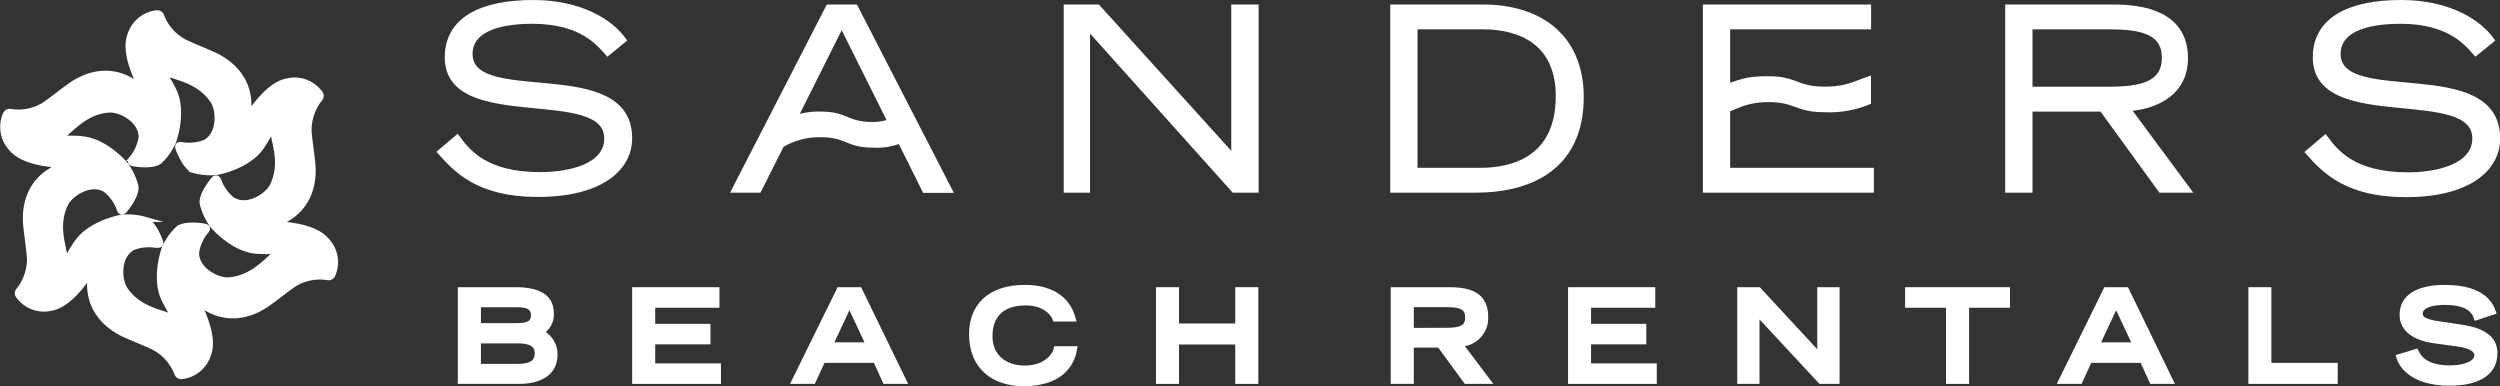
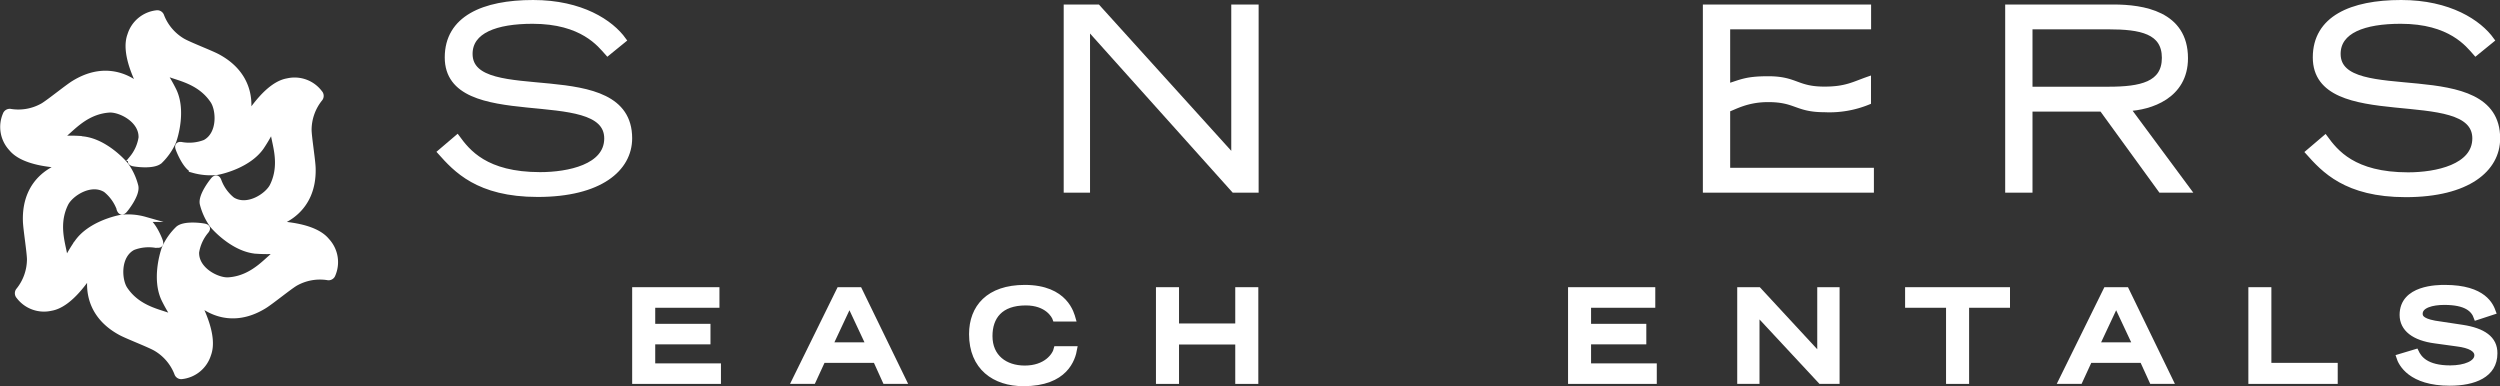
<svg xmlns="http://www.w3.org/2000/svg" viewBox="0 0 482.35 74.51">
  <rect x="0" y="0" width="482.35" height="74.51" fill="#333333" stroke="none" />
  <path d="M230.85,284.37c0-4.46,5-6.31,12.08-6.31,9.62,0,13,4.52,14.47,6.17l3.11-2.53c-2.43-3.4-8.16-7.23-17.48-7.23-9.61,0-16.55,3.06-16.55,10.58,0,14.32,30.77,4.91,30.77,15.63,0,5.49-7.42,7-12.86,7-10.58,0-14-4.46-16-7.18l-3.3,2.81c3,3.35,7.28,8.16,18.83,8.16,12,0,17.72-4.9,17.72-10.83C261.62,284.86,230.85,295.05,230.85,284.37Z" transform="translate(-140.17 -273.97)" fill="#fff" stroke="#fff" stroke-miterlimit="10" />
-   <path d="M305.2,275.34H300l-18.15,35.3h4.75l4.36-8.69a14.16,14.16,0,0,1,7.63-2c5,0,5,2,10,2a11.93,11.93,0,0,0,5.24-.82l4.76,9.55h4.8ZM308.51,298c-5,0-5-2-10-2a13.81,13.81,0,0,0-5,.76l9.06-18.08,9.35,18.74A9.87,9.87,0,0,1,308.51,298Z" transform="translate(-140.17 -273.97)" fill="#fff" stroke="#fff" stroke-miterlimit="10" />
  <polygon points="238.06 30.4 211.8 1.37 205.73 1.37 205.73 36.67 209.81 36.67 209.81 5.16 238.06 36.67 242.34 36.67 242.34 1.37 238.06 1.37 238.06 30.4" fill="#fff" stroke="#fff" stroke-miterlimit="10" />
-   <path d="M426.32,275.34H408.9v35.3H425c9.32,0,20.24-3.6,20.24-18C445.21,281.12,437.3,275.34,426.32,275.34Zm-.68,31.51H413.17V279.13h13.15c7.19,0,14.52,3.06,14.52,13.4C440.84,306.41,429.14,306.85,425.64,306.85Z" transform="translate(-140.17 -273.97)" fill="#fff" stroke="#fff" stroke-miterlimit="10" />
  <path d="M473.49,295.1c1.35-.46,3.71-1.93,7.82-1.93,5.43,0,5.43,1.95,10.86,1.95a19.77,19.77,0,0,0,8.49-1.46v-4.42c-2.87,1-4.32,1.94-8.48,1.94-5.43,0-5.43-2-10.86-2-4.22,0-5.16.61-7.83,1.44V279.13h27.19v-3.79H469.22v35.3h32v-3.79H473.49Z" transform="translate(-140.17 -273.97)" fill="#fff" stroke="#fff" stroke-miterlimit="10" />
  <path d="M561.82,285.2c0-8.64-8.25-9.86-13.88-9.86H527.55v35.3h4.27V295H545.7l11.36,15.64h5.29L550.7,294.91C555,294.71,561.82,292.58,561.82,285.2Zm-30,6V279.13H547c6.17,0,10.78.87,10.78,6s-4.61,6.07-10.78,6.07Z" transform="translate(-140.17 -273.97)" fill="#fff" stroke="#fff" stroke-miterlimit="10" />
  <path d="M604.79,307.72c-10.58,0-14-4.46-16-7.18l-3.3,2.81c3,3.35,7.28,8.16,18.84,8.16,12,0,17.72-4.9,17.72-10.83,0-15.82-30.78-5.63-30.78-16.31,0-4.46,5-6.31,12.09-6.31,9.61,0,13,4.52,14.46,6.17l3.11-2.53c-2.43-3.4-8.16-7.23-17.48-7.23-9.61,0-16.55,3.06-16.55,10.58,0,14.32,30.78,4.91,30.78,15.63C617.66,306.17,610.23,307.72,604.79,307.72Z" transform="translate(-140.17 -273.97)" fill="#fff" stroke="#fff" stroke-miterlimit="10" />
-   <path d="M244.52,338.07a3.84,3.84,0,0,0,2-3.67c0-3.35-2.76-4.52-6.92-4.52H229v17.66H240.3c4.3,0,6.94-1.8,6.94-5.13A4.71,4.71,0,0,0,244.52,338.07Zm-12.06-5.32h7.4c2.26,0,3.25.56,3.25,2.06s-1,2-3.25,2h-7.4Zm7.5,11.92h-7.5v-4.95H240c2.33,0,3.84.58,3.84,2.43C243.8,344.23,242.14,344.67,240,344.67Z" transform="translate(-140.17 -273.97)" fill="#fff" stroke="#fff" stroke-miterlimit="10" />
  <polygon points="125.92 65.94 136.58 65.94 136.58 62.98 125.92 62.98 125.92 58.88 138.31 58.88 138.31 55.91 122.47 55.91 122.47 73.57 138.6 73.57 138.6 70.61 125.92 70.61 125.92 65.94" fill="#fff" stroke="#fff" stroke-miterlimit="10" />
  <path d="M302.09,329.88l-8.69,17.66h3.66l1.87-4.06h10.18l1.84,4.06h3.64L306,329.88Zm-1.72,10.64,3.69-7.87,3.69,7.87Z" transform="translate(-140.17 -273.97)" fill="#fff" stroke="#fff" stroke-miterlimit="10" />
  <path d="M337.89,345c-3.79,0-6.73-2.14-6.73-6.19,0-3.67,2-6.41,6.93-6.41,4.12,0,5.48,2.5,5.68,3.11h3.45c-.27-.95-1.44-6.07-9.33-6.07-7,0-10.25,3.83-10.25,9,0,6.44,4.4,9.54,10,9.54,8.11,0,9.52-4.75,9.86-6.72H344C343.69,342.61,341.92,345,337.89,345Z" transform="translate(-140.17 -273.97)" fill="#fff" stroke="#fff" stroke-miterlimit="10" />
  <polygon points="238.83 62.91 226.98 62.91 226.98 55.91 223.53 55.91 223.53 73.57 226.98 73.57 226.98 65.97 238.83 65.97 238.83 73.57 242.28 73.57 242.28 55.91 238.83 55.91 238.83 62.91" fill="#fff" stroke="#fff" stroke-miterlimit="10" />
-   <path d="M426.8,335.15c0-4.32-3-5.27-7.19-5.27H409v17.66h3.45v-7h5.46l5.13,7h4.25l-5.42-7.19A5,5,0,0,0,426.8,335.15Zm-14.35,2.58v-5h6.65c2.82,0,4.25.41,4.25,2.48s-1.43,2.5-4.25,2.5Z" transform="translate(-140.17 -273.97)" fill="#fff" stroke="#fff" stroke-miterlimit="10" />
  <polygon points="306.48 65.94 317.14 65.94 317.14 62.98 306.48 62.98 306.48 58.88 318.87 58.88 318.87 55.91 303.04 55.91 303.04 73.57 319.16 73.57 319.16 70.61 306.48 70.61 306.48 65.94" fill="#fff" stroke="#fff" stroke-miterlimit="10" />
  <polygon points="351.12 68.66 339.32 55.91 335.68 55.91 335.68 73.57 338.98 73.57 338.98 60.36 351.27 73.57 354.43 73.57 354.43 55.91 351.12 55.91 351.12 68.66" fill="#fff" stroke="#fff" stroke-miterlimit="10" />
  <polygon points="368.07 58.88 375.97 58.88 375.97 73.57 379.42 73.57 379.42 58.88 387.31 58.88 387.31 55.91 368.07 55.91 368.07 58.88" fill="#fff" stroke="#fff" stroke-miterlimit="10" />
  <path d="M546.5,329.88l-8.7,17.66h3.67l1.87-4.06h10.17l1.85,4.06H559l-8.57-17.66Zm-1.73,10.64,3.69-7.87,3.69,7.87Z" transform="translate(-140.17 -273.97)" fill="#fff" stroke="#fff" stroke-miterlimit="10" />
  <polygon points="437.74 55.91 434.3 55.91 434.3 73.57 450.54 73.57 450.54 70.51 437.74 70.51 437.74 55.91" fill="#fff" stroke="#fff" stroke-miterlimit="10" />
  <path d="M615.28,337.14l-4.18-.63c-3.52-.43-4-1.24-4-2,0-1.62,2.35-2.21,4.68-2.21,4.2,0,5.64,1.36,6.19,2.94l3.26-1.07c-.44-1.21-1.75-4.73-9.35-4.73-1.36,0-8.23,0-8.23,5.29,0,2.7,2.28,4.47,6.36,5l4.22.58c2.53.32,3.84,1.07,3.84,2.21,0,1.53-2.33,2.45-5.15,2.45-4.66,0-6-1.87-6.6-3.15l-3.33,1c.41,1.33,2.26,5.07,9.84,5.07,4.71,0,8.69-1.55,8.69-5.73C621.57,339.28,619.24,337.75,615.28,337.14Z" transform="translate(-140.17 -273.97)" fill="#fff" stroke="#fff" stroke-miterlimit="10" />
  <path d="M453.2,227.74" transform="translate(-140.17 -273.97)" fill="#fff" stroke="#fff" stroke-miterlimit="10" />
  <path d="M178.41,332.29c.45.38,5.56,5.19,12.8.71,1.29-.8,4.64-3.53,5.93-4.32a9.58,9.58,0,0,1,6.21-1.16.88.88,0,0,0,1.05-.57,6.08,6.08,0,0,0-1.14-6.55c-2.45-3-8.69-3.14-9.64-3.31l-.05,0c.56-.19,7.27-2.22,7-10.73-.05-1.52-.74-5.78-.78-7.29a9.6,9.6,0,0,1,2.1-6,.89.89,0,0,0,0-1.2,6.09,6.09,0,0,0-6.24-2.29c-3.81.63-7.06,6-7.69,6.7l0,.05c.11-.58,1.72-7.41-5.79-11.45-1.33-.71-5.37-2.25-6.7-3a9.58,9.58,0,0,1-4.11-4.8.88.88,0,0,0-1-.62,6.09,6.09,0,0,0-5.11,4.26c-1.36,3.61,1.63,9.09,2,10h-.05c-.45-.38-5.56-5.19-12.81-.7-1.28.79-4.63,3.52-5.92,4.31a9.52,9.52,0,0,1-6.21,1.16.9.9,0,0,0-1.06.58,6.1,6.1,0,0,0,1.14,6.55c2.45,3,8.69,3.13,9.65,3.3l.1,0c-.56.2-7.28,2.22-7,10.74.05,1.51.74,5.78.78,7.29a9.6,9.6,0,0,1-2.1,6,.89.89,0,0,0,0,1.2,6.11,6.11,0,0,0,6.24,2.29c3.81-.63,7.06-6,7.68-6.7h0c-.11.58-1.72,7.41,5.79,11.45,1.33.71,5.37,2.25,6.7,3a9.58,9.58,0,0,1,4.11,4.8.88.88,0,0,0,1,.62,6.09,6.09,0,0,0,5.11-4.26c1.36-3.61-1.63-9.09-2-10Zm-8.08-11.05c.35.08,1,.12.8-.65-.08-.35-1.45-3.82-3-4.3a12,12,0,0,0-4.52-.39c-1.15.19-6.22,1.41-8.59,4.84l-.07.09a28.17,28.17,0,0,0-2,3.37h-.18a0,0,0,0,1-.05,0c.18-1.86-2.16-6.3.14-10.93.92-1.87,4.8-4.47,7.7-2.66a8.45,8.45,0,0,1,2.59,3.58l0,.09c.11.34.39.91,1,.37.26-.25,2.59-3.17,2.21-4.78a11.94,11.94,0,0,0-1.92-4.11c-.74-.9-4.33-4.68-8.49-5l-.16-.05a29.69,29.69,0,0,0-4,0l-.08-.17a0,0,0,0,1,0,0c1.7-.77,4.38-5,9.54-5.35,2.08-.13,6.27,1.93,6.15,5.34a8.25,8.25,0,0,1-1.81,4l.05,0c-.24.25-.59.79.16,1,.35.1,4,.66,5.25-.48a11.91,11.91,0,0,0,2.59-3.71c.42-1.09,1.89-6.09.11-9.86v0a30.38,30.38,0,0,0-2-3.48l.1-.15a0,0,0,0,1,0,0c1.51,1.09,6.53,1.29,9.39,5.59,1.16,1.73,1.47,6.4-1.54,8a8.4,8.4,0,0,1-4.4.45h0c-.34-.08-1-.12-.8.65.09.35,1.45,3.82,3,4.3a12.17,12.17,0,0,0,4.52.39c1.15-.19,6.22-1.45,8.6-4.88l0,0a29.88,29.88,0,0,0,2-3.45l.18,0a0,0,0,0,1,.05,0c-.18,1.85,2.15,6.3-.14,10.93-.92,1.87-4.81,4.47-7.7,2.66a8.36,8.36,0,0,1-2.59-3.58l0,0c-.11-.34-.4-.91-1-.37-.25.25-2.58,3.17-2.2,4.78a12.14,12.14,0,0,0,1.91,4.11c.74.9,4.34,4.67,8.49,5h.07a29.69,29.69,0,0,0,4,0l.08.16a0,0,0,0,1,0,.05c-1.69.77-4.37,5-9.53,5.34-2.08.14-6.27-1.93-6.15-5.34a8.41,8.41,0,0,1,1.8-4c.24-.26.6-.79-.16-1-.34-.11-4-.66-5.24.47a11.94,11.94,0,0,0-2.6,3.72c-.41,1.09-1.88,6.09-.1,9.86a29.68,29.68,0,0,0,2,3.48l-.1.15a0,0,0,1,1,0,0c-1.52-1.08-6.54-1.28-9.4-5.58-1.16-1.73-1.47-6.4,1.55-8a8.36,8.36,0,0,1,4.39-.45Z" transform="translate(-140.17 -273.97)" fill="#fff" stroke="#fff" stroke-miterlimit="10" />
  <path d="M453.44,227.77" transform="translate(-140.17 -273.97)" fill="#fff" stroke="#fff" stroke-miterlimit="10" />
  <path d="M386.81,227.74" transform="translate(-140.17 -273.97)" fill="#ca8b2b" stroke="#fff" stroke-miterlimit="10" />
</svg>